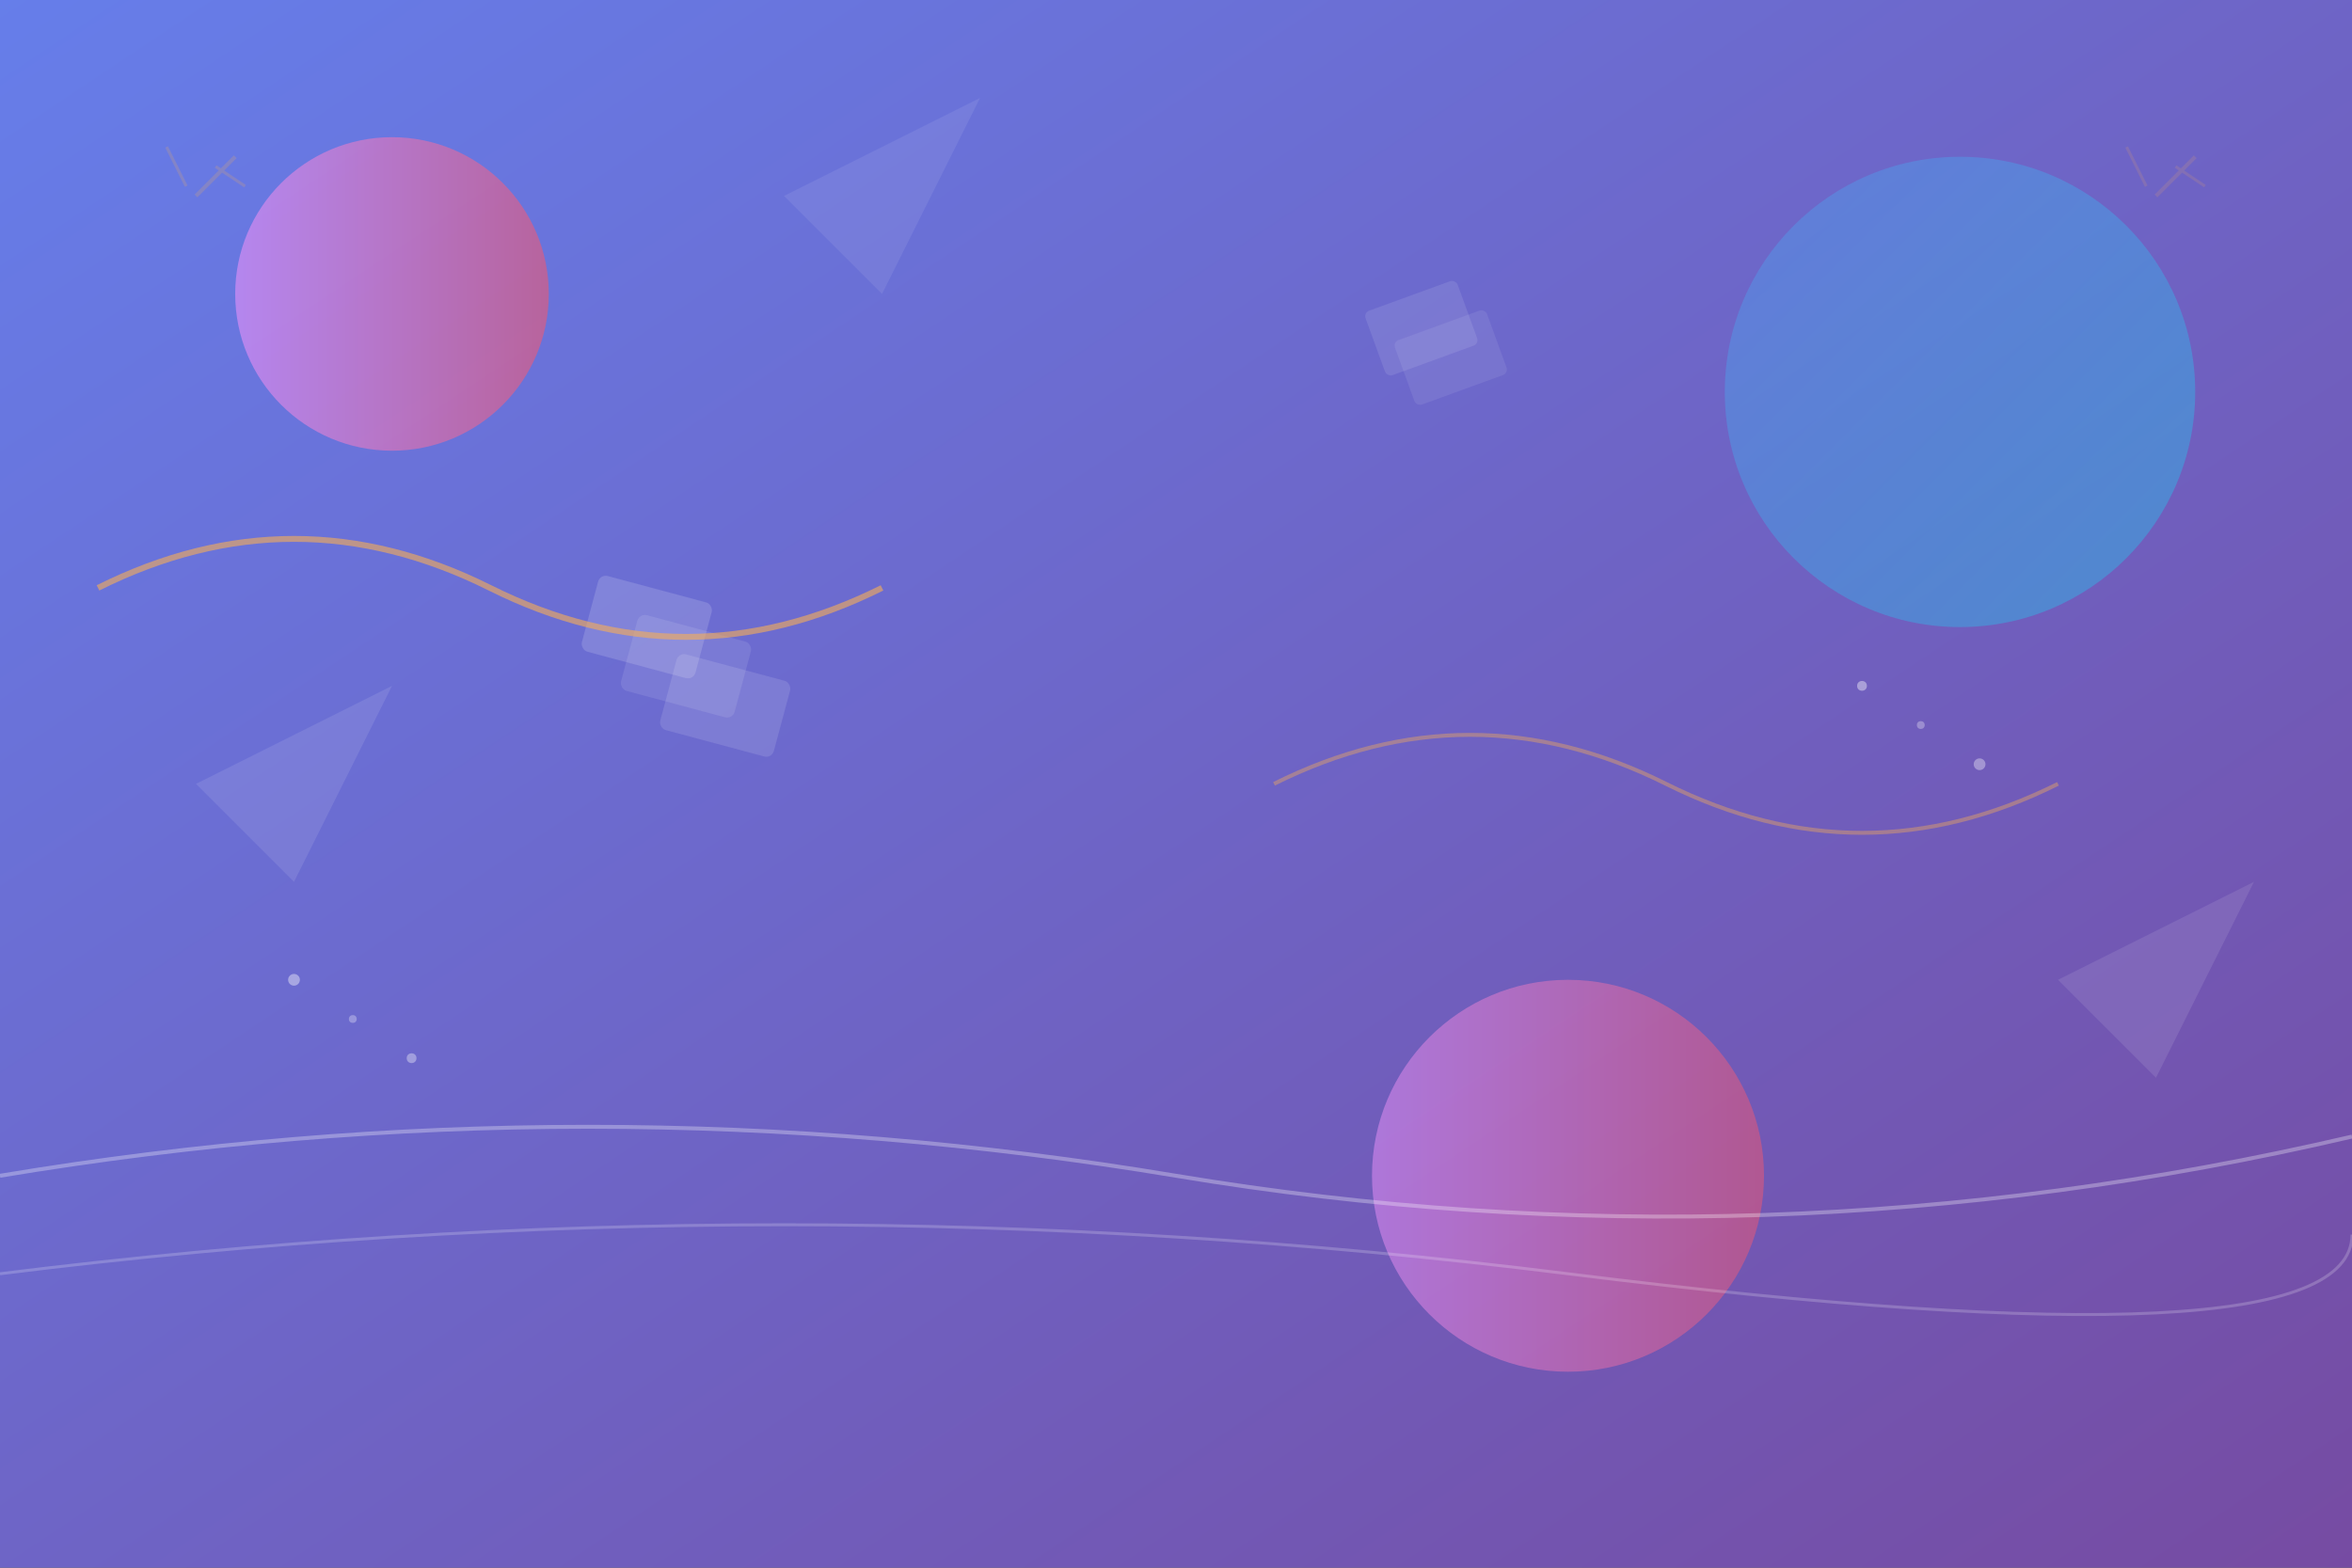
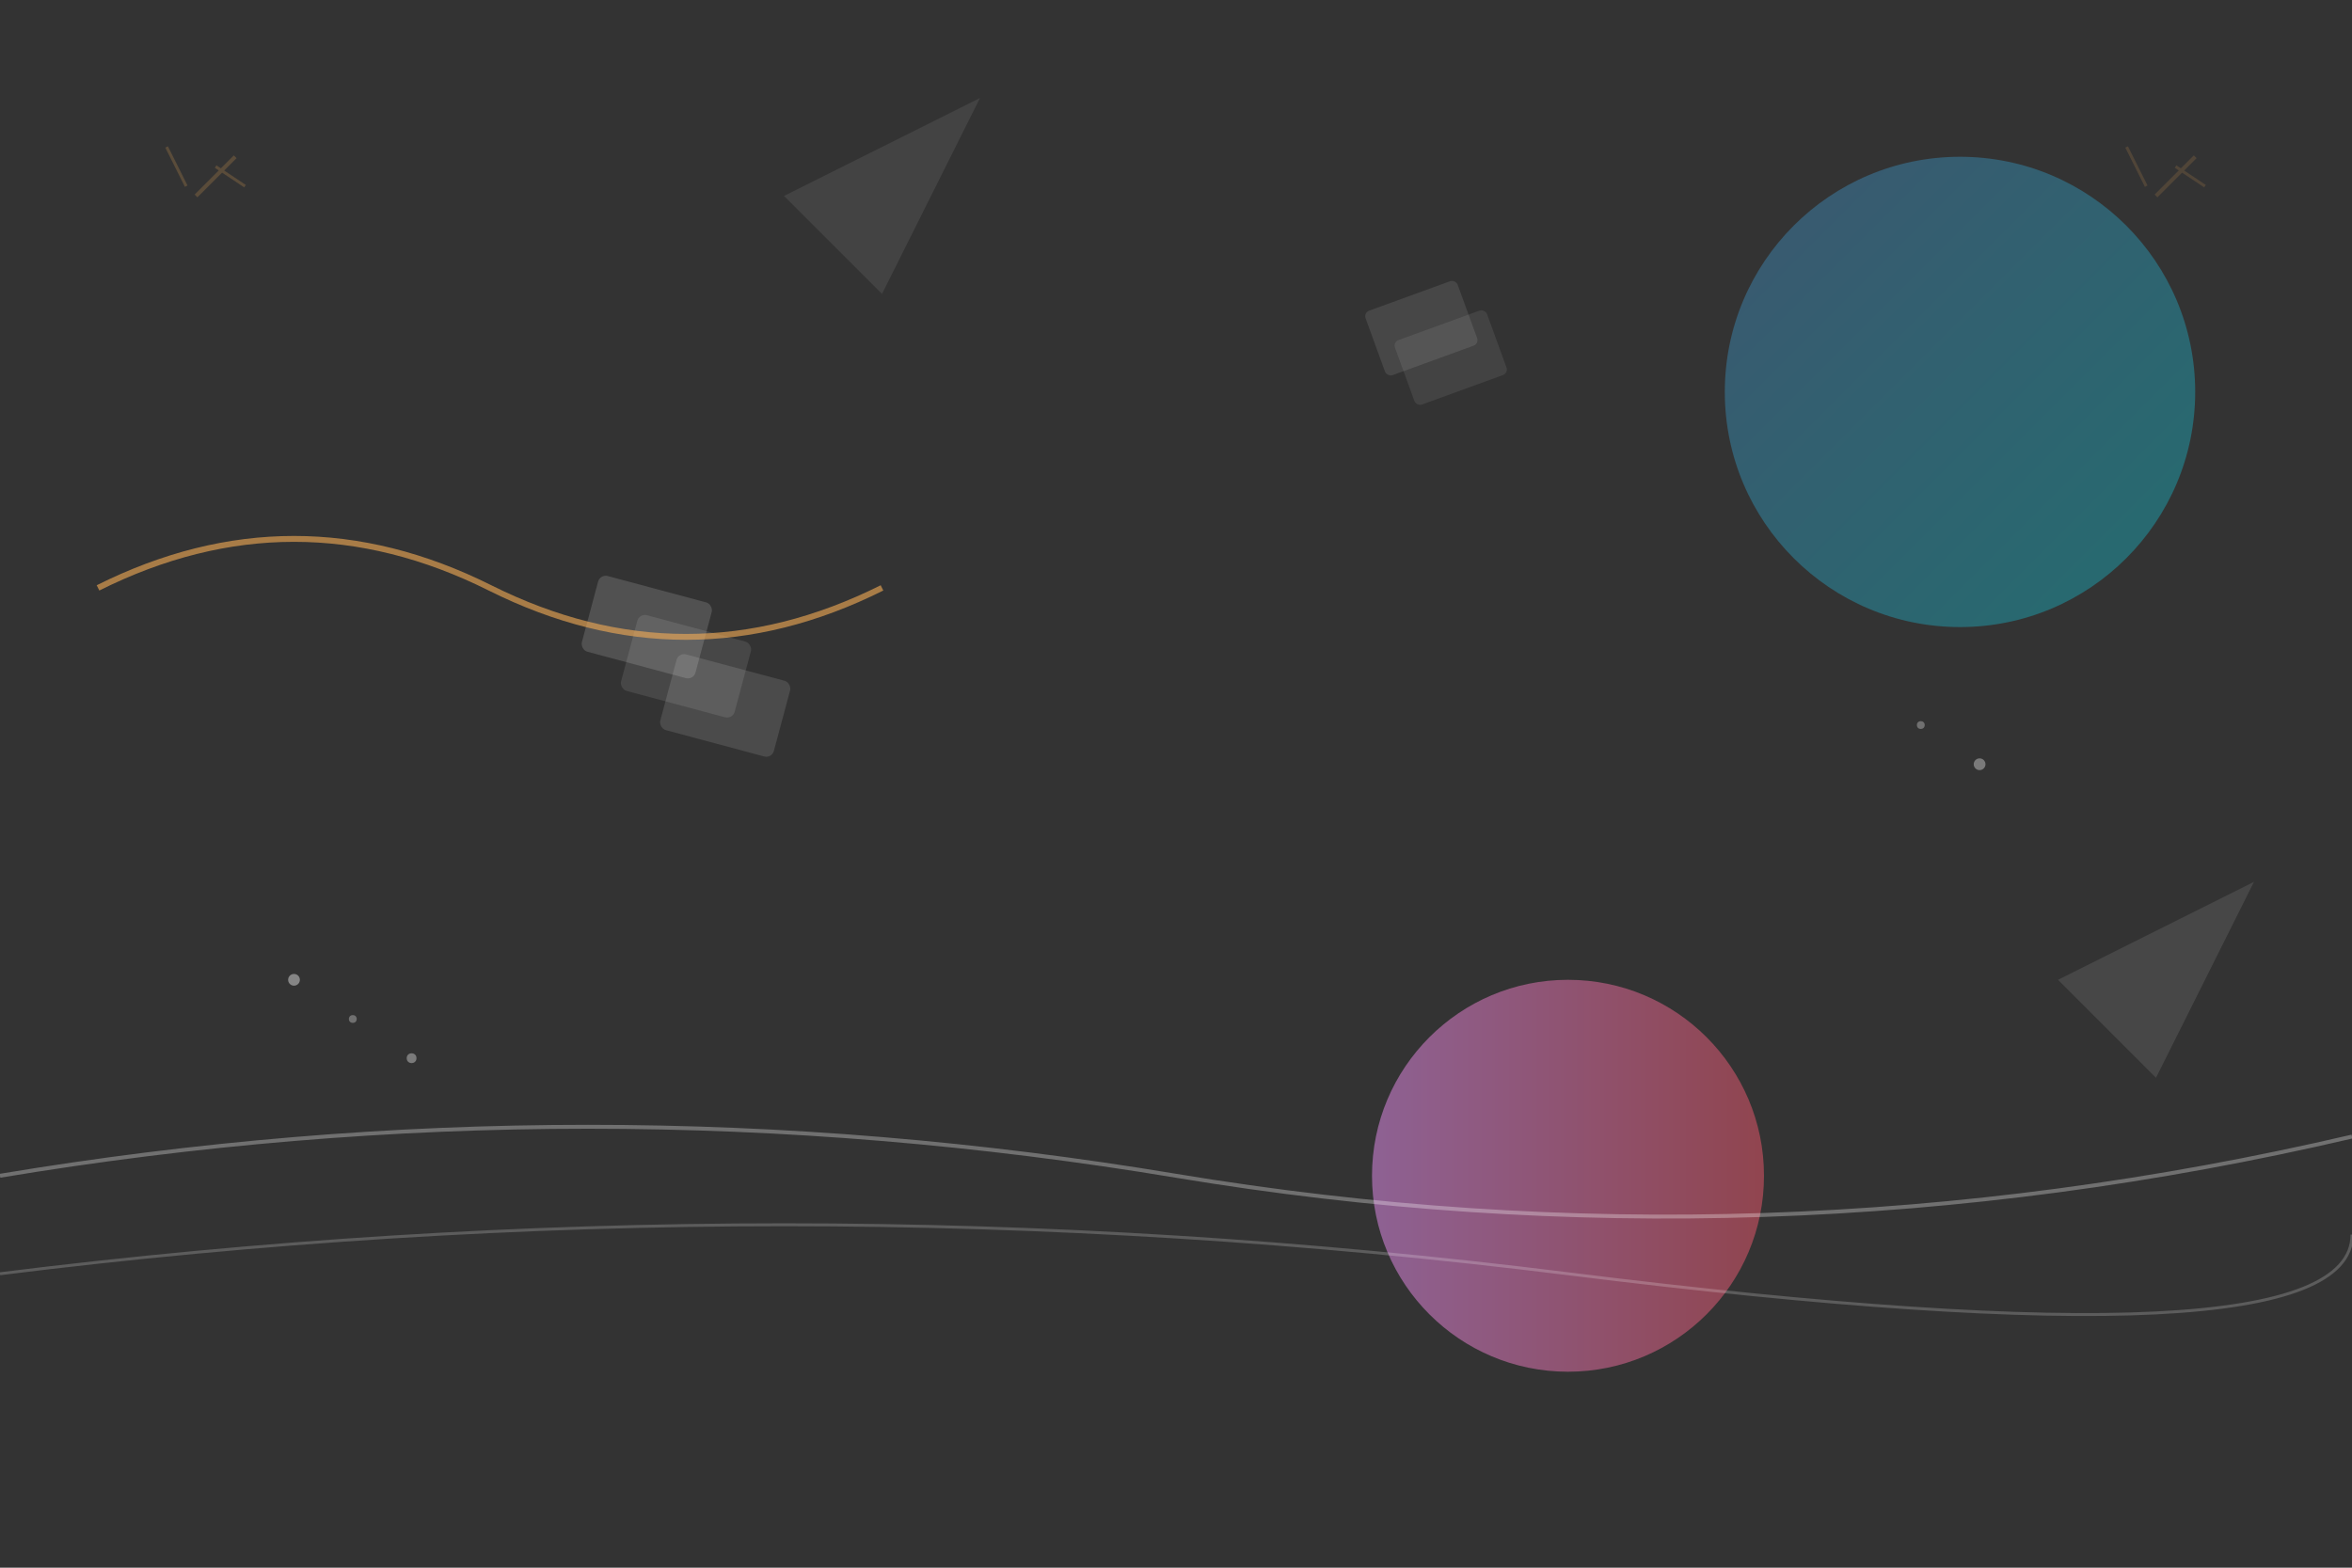
<svg xmlns="http://www.w3.org/2000/svg" width="1200" height="800" viewBox="0 0 1200 800" fill="none">
  <rect x="0" y="0" width="1200" height="800" fill="#333333" stroke="none" />
  <defs>
    <linearGradient id="gradient1" x1="0%" y1="0%" x2="100%" y2="100%">
      <stop offset="0%" style="stop-color:#667eea;stop-opacity:1" />
      <stop offset="100%" style="stop-color:#764ba2;stop-opacity:1" />
    </linearGradient>
    <linearGradient id="gradient2" x1="0%" y1="0%" x2="100%" y2="0%">
      <stop offset="0%" style="stop-color:#f093fb;stop-opacity:0.8" />
      <stop offset="100%" style="stop-color:#f5576c;stop-opacity:0.8" />
    </linearGradient>
    <linearGradient id="gradient3" x1="0%" y1="0%" x2="100%" y2="100%">
      <stop offset="0%" style="stop-color:#4facfe;stop-opacity:0.6" />
      <stop offset="100%" style="stop-color:#00f2fe;stop-opacity:0.6" />
    </linearGradient>
  </defs>
-   <rect width="1200" height="800" fill="url(#gradient1)" />
-   <circle cx="200" cy="150" r="80" fill="url(#gradient2)" opacity="0.7" />
  <circle cx="1000" cy="200" r="120" fill="url(#gradient3)" opacity="0.5" />
  <circle cx="800" cy="600" r="100" fill="url(#gradient2)" opacity="0.6" />
-   <polygon points="100,400 200,350 150,450" fill="white" opacity="0.1" />
  <polygon points="1050,500 1150,450 1100,550" fill="white" opacity="0.1" />
  <polygon points="400,100 500,50 450,150" fill="white" opacity="0.08" />
  <rect x="300" y="300" width="60" height="40" rx="4" fill="white" opacity="0.15" transform="rotate(15 330 320)" />
  <rect x="320" y="320" width="60" height="40" rx="4" fill="white" opacity="0.1" transform="rotate(15 350 340)" />
  <rect x="340" y="340" width="60" height="40" rx="4" fill="white" opacity="0.12" transform="rotate(15 370 360)" />
  <rect x="700" y="150" width="50" height="35" rx="3" fill="white" opacity="0.1" transform="rotate(-20 725 167)" />
  <rect x="715" y="165" width="50" height="35" rx="3" fill="white" opacity="0.08" transform="rotate(-20 740 182)" />
  <path d="M0,600 Q300,550 600,600 T1200,580" stroke="white" stroke-width="2" fill="none" opacity="0.3" />
  <path d="M0,650 Q400,600 800,650 T1200,630" stroke="white" stroke-width="1.5" fill="none" opacity="0.2" />
  <path d="M50,300 Q150,250 250,300 T450,300" stroke="#F6AD55" stroke-width="3" fill="none" opacity="0.6" />
-   <path d="M650,400 Q750,350 850,400 T1050,400" stroke="#F6AD55" stroke-width="2" fill="none" opacity="0.4" />
  <circle cx="150" cy="500" r="3" fill="white" opacity="0.4" />
  <circle cx="180" cy="520" r="2" fill="white" opacity="0.3" />
  <circle cx="210" cy="540" r="2.5" fill="white" opacity="0.35" />
-   <circle cx="950" cy="350" r="2.5" fill="white" opacity="0.4" />
  <circle cx="980" cy="370" r="2" fill="white" opacity="0.3" />
  <circle cx="1010" cy="390" r="3" fill="white" opacity="0.35" />
  <g opacity="0.2">
    <line x1="100" y1="100" x2="120" y2="80" stroke="#F6AD55" stroke-width="2" />
    <line x1="110" y1="85" x2="125" y2="95" stroke="#F6AD55" stroke-width="1.5" />
    <line x1="95" y1="95" x2="85" y2="75" stroke="#F6AD55" stroke-width="1.5" />
  </g>
  <g opacity="0.15">
    <line x1="1100" y1="100" x2="1120" y2="80" stroke="#F6AD55" stroke-width="2" />
    <line x1="1110" y1="85" x2="1125" y2="95" stroke="#F6AD55" stroke-width="1.5" />
    <line x1="1095" y1="95" x2="1085" y2="75" stroke="#F6AD55" stroke-width="1.5" />
  </g>
</svg>